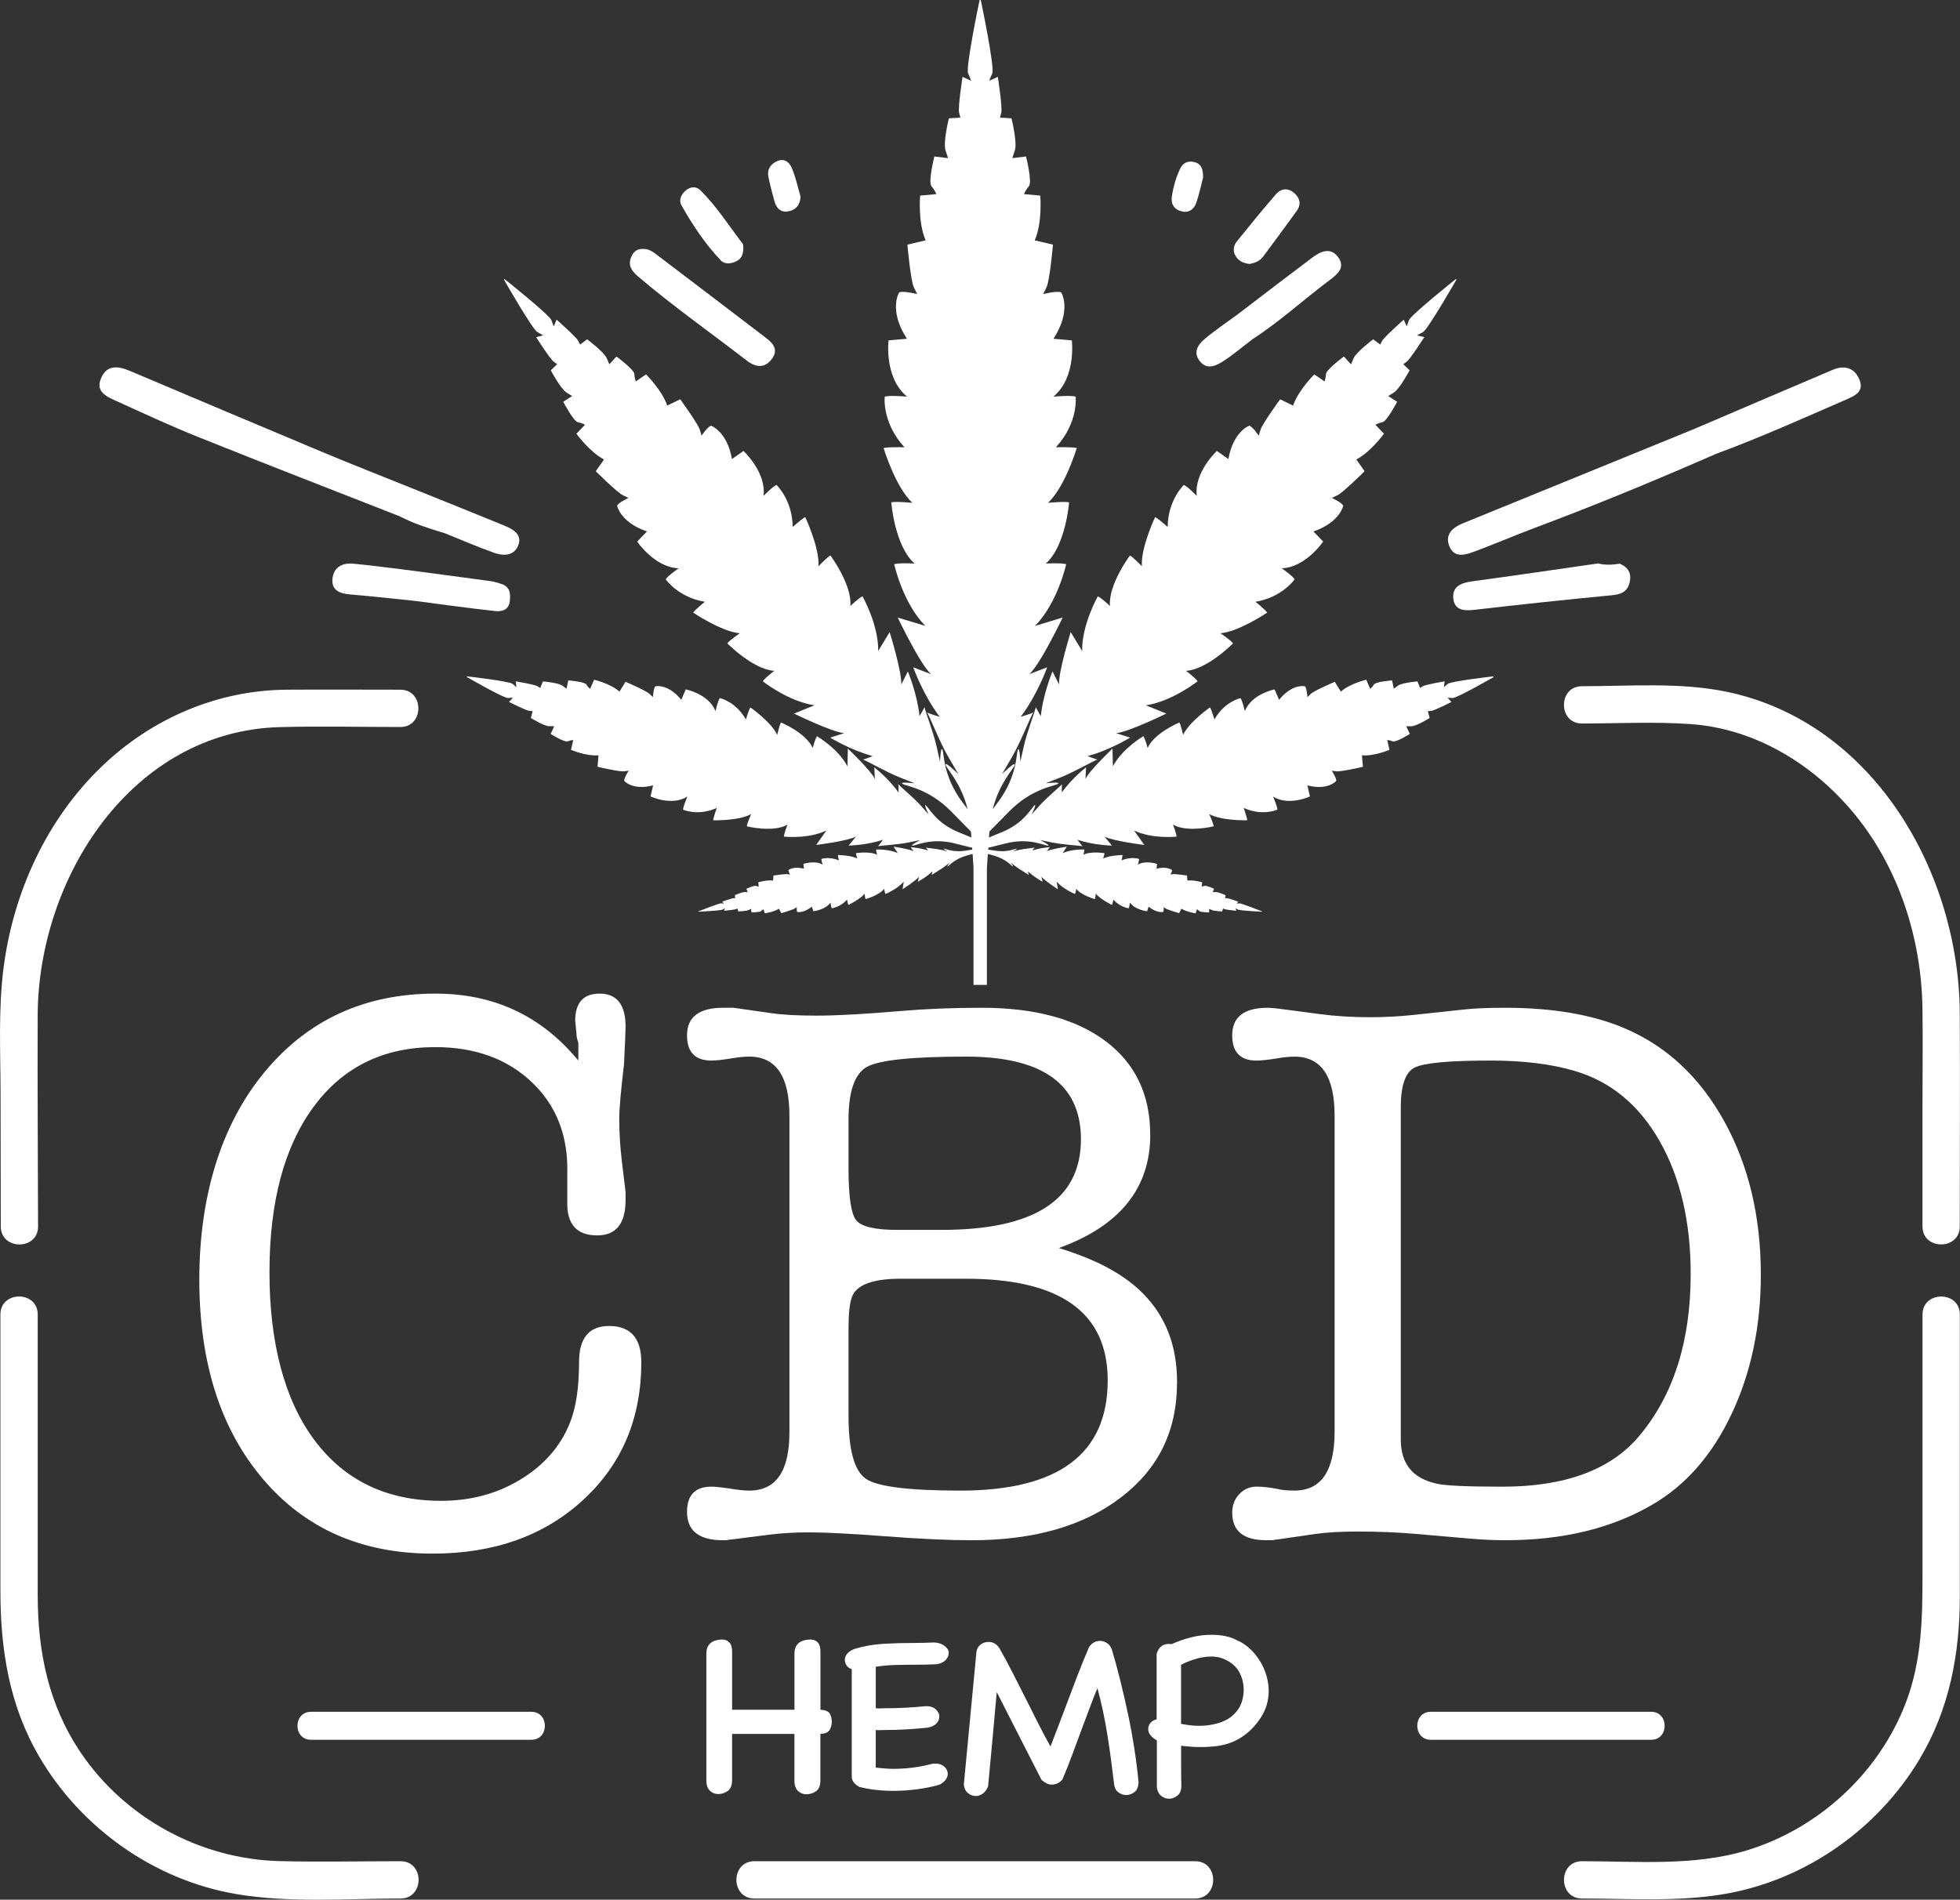
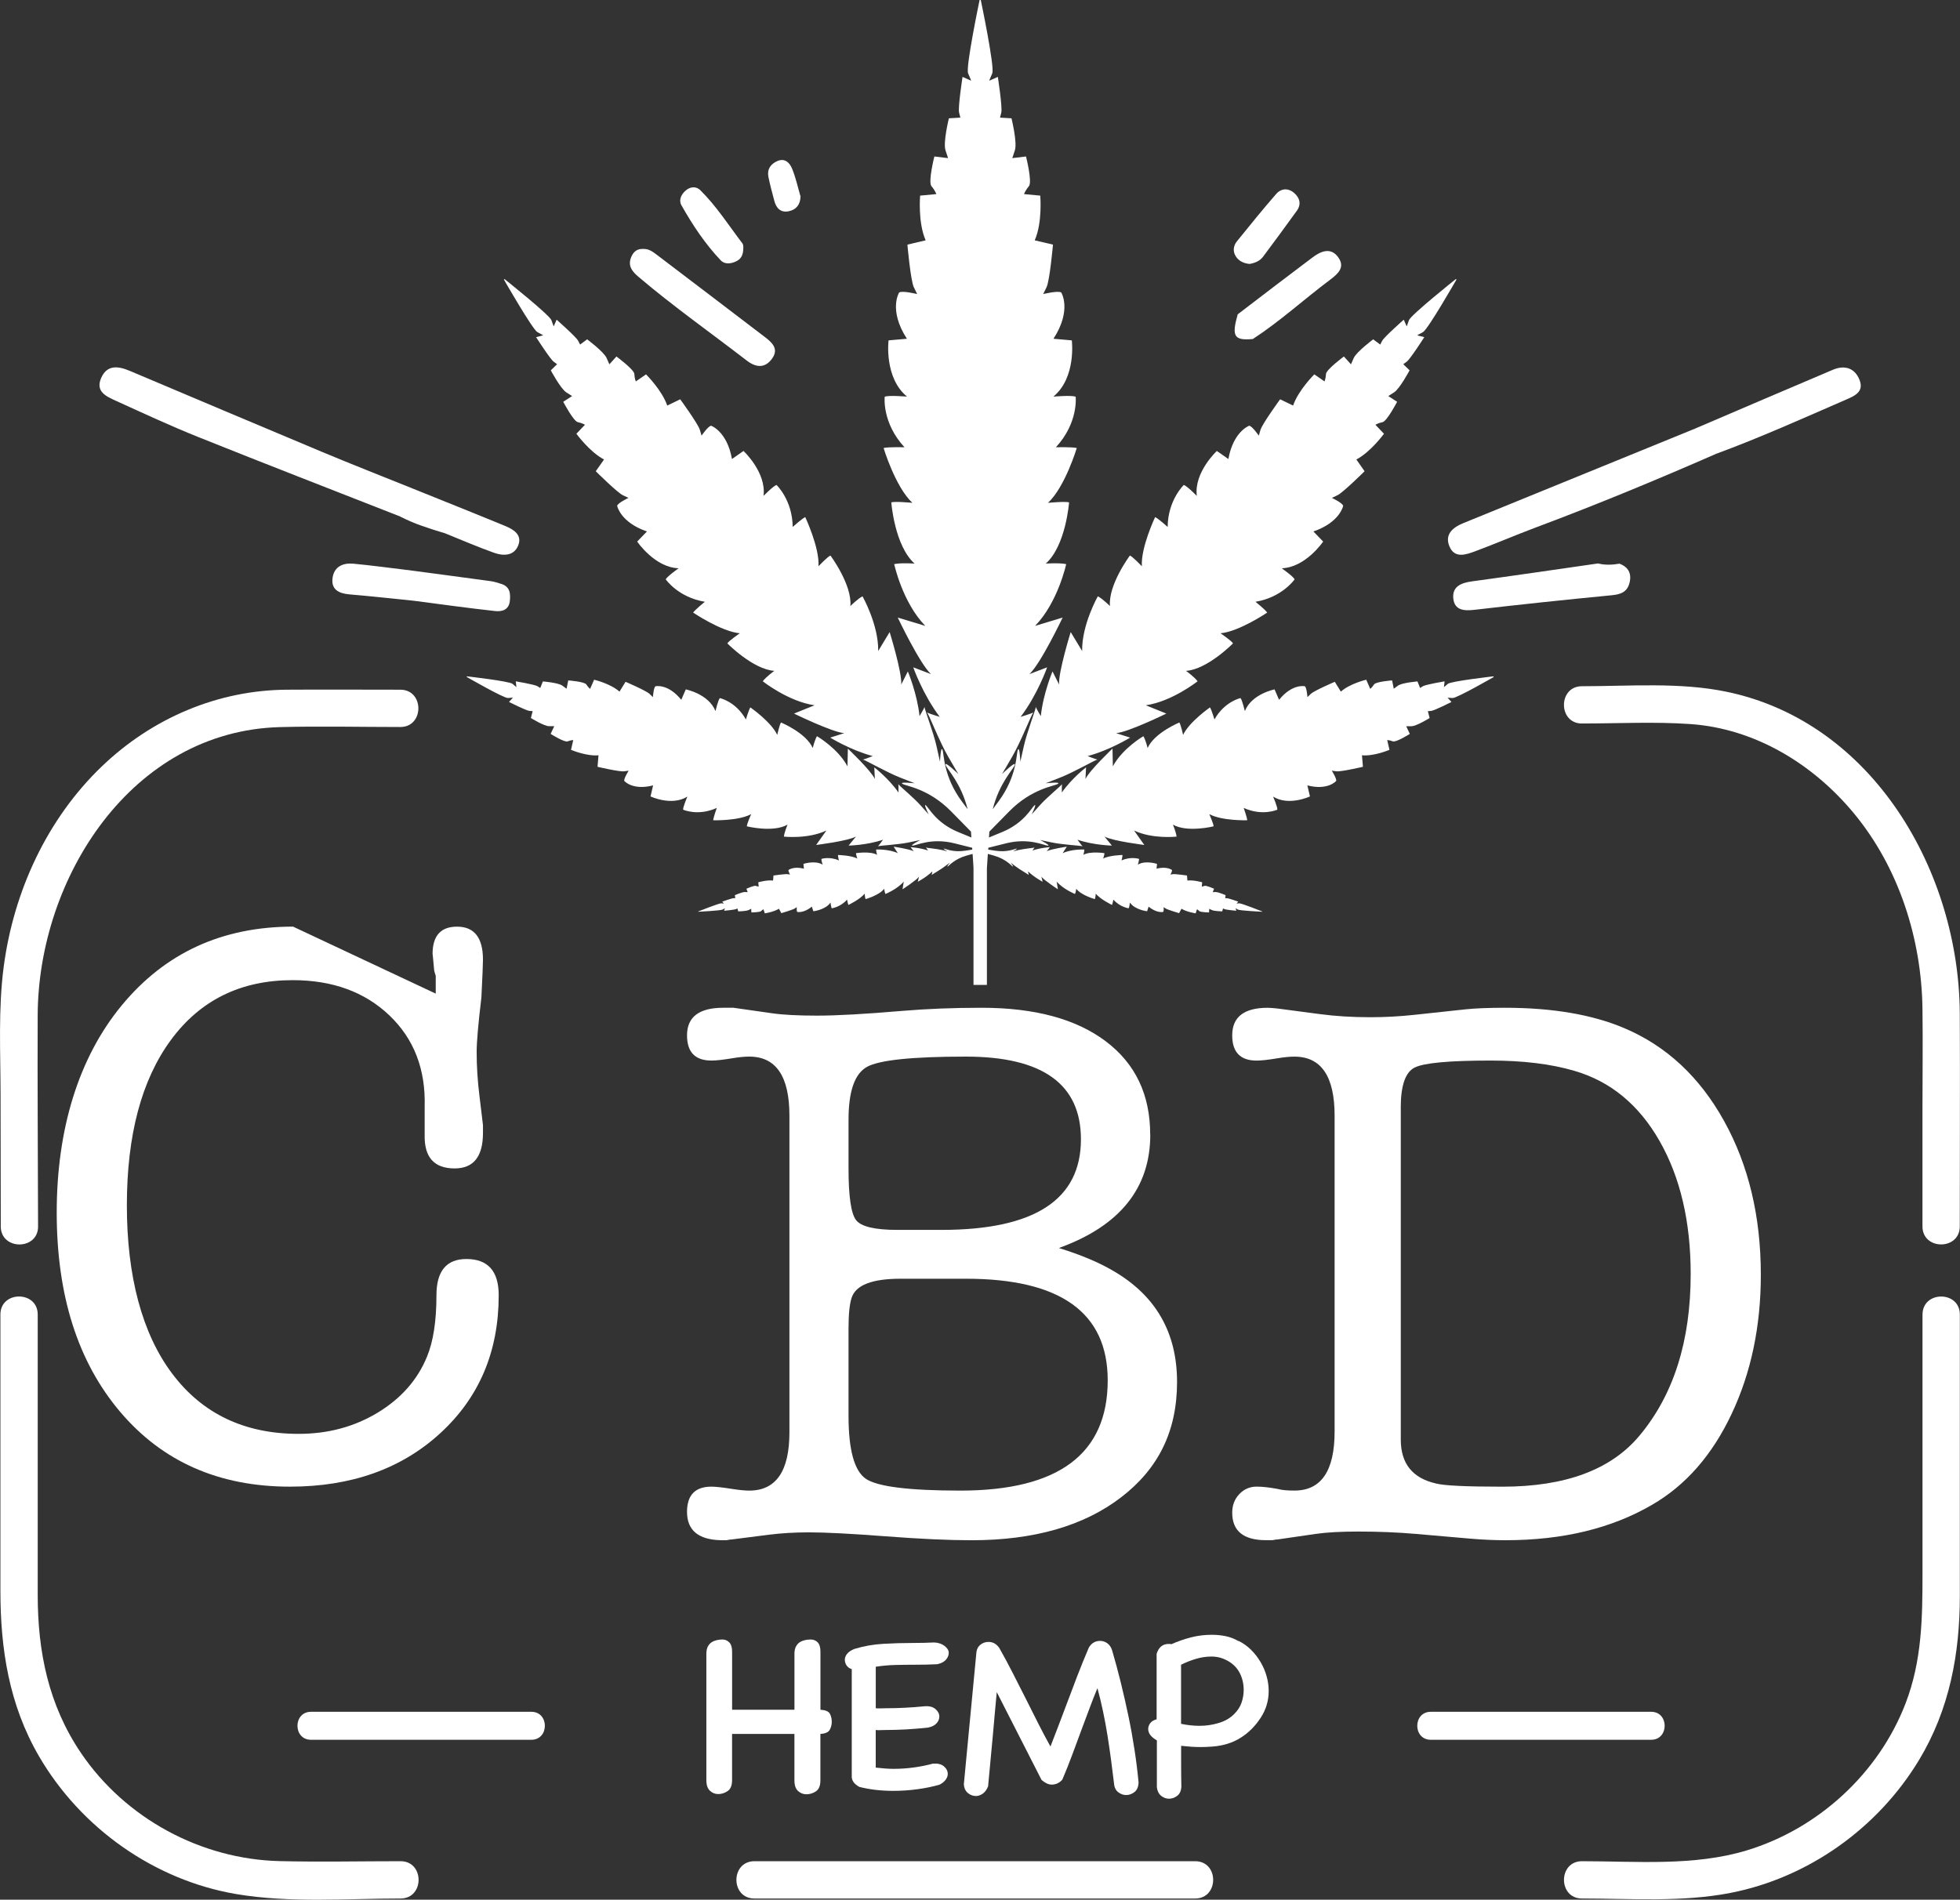
<svg xmlns="http://www.w3.org/2000/svg" id="a" viewBox="0 0 630.32 611.06">
  <rect x="0" y="0" width="630.32" height="611.06" fill="#333333" stroke="none" />
  <defs>
    <style>.b{fill:#fff;}</style>
  </defs>
  <g>
    <path class="b" d="M128.85,166.2c-21.73-8.53-43.49-16.96-65.16-25.65-8.93-3.58-17.66-7.65-26.42-11.63-3.01-1.37-6.64-2.91-4.76-7.28,1.92-4.47,5.6-3.88,9.29-2.32,20.63,8.71,41.25,17.46,61.91,26.1,9.46,3.96,19.01,7.69,28.52,11.53-.64,3.26-2.27,6.16-3.38,9.25Z" />
    <path class="b" d="M551.88,145.98c-19.15,8.39-38.47,16.39-58.06,23.72-6.52,2.44-12.91,5.21-19.43,7.63-2.92,1.08-6.55,2.4-8.23-1.5-1.67-3.88,.99-6.16,4.43-7.56,24.72-10.08,49.44-20.17,74.16-30.25,5.13,.27,7.14,2.51,7.13,7.96Z" />
    <path class="b" d="M551.88,145.98c-1.49-3.45-3.02-6.87-7.13-7.96,14.9-6.37,29.79-12.77,44.71-19.09,3.8-1.61,7.08-.53,8.57,3.33,1.48,3.82-1.68,5.12-4.47,6.33-13.81,6-27.54,12.19-41.68,17.39Z" />
    <path class="b" d="M520.84,181.32c2.98,1.15,3.97,3.35,3.15,6.33-.78,2.84-2.87,3.55-5.68,3.82-14.71,1.42-29.41,2.97-44.1,4.68-3.4,.4-6.43,.17-6.84-3.62-.42-3.95,2.64-5.08,6.15-5.55,13.48-1.82,26.93-3.81,40.4-5.74,2.3,.58,4.61,.46,6.92,.07Z" />
    <path class="b" d="M206.82,80.08c1.82-.11,3.16,.93,4.48,1.93,11.53,8.76,23.06,17.52,34.56,26.31,2.32,1.77,4.73,3.8,2.45,7.01-2.32,3.25-5.25,2.9-8.2,.62-11.59-8.94-23.57-17.38-34.74-26.87-2.01-1.7-3.59-3.52-2.37-6.42,.72-1.71,1.9-2.69,3.82-2.58Z" />
    <path class="b" d="M130.92,183.33c8.97,1.2,17.95,2.38,26.92,3.61,1.13,.15,2.23,.53,3.32,.87,2.86,.87,3.07,3.1,2.79,5.56-.33,2.93-2.65,3.41-4.75,3.18-8.86-.97-17.68-2.21-26.52-3.36-4.38-1.53-9.19-1.44-13.43-3.5-1.57-.76-4.48,.05-4.19-3.03,.24-2.47,4.08-4.89,6.62-3.77,3.17,1.4,6.15,.57,9.23,.43Z" />
    <path class="b" d="M398.02,101.12c8.02-6.12,16.01-12.27,24.08-18.32,2.68-2.01,5.89-3.39,8.29,0,2.25,3.18-.06,5.25-2.71,7.24-8.33,6.24-16.03,13.31-24.78,19.01-6.03,.54-6.87-.82-4.87-7.92Z" />
    <path class="b" d="M128.85,166.2c-.58-1.89,1.61-7.87,3.38-9.25,10.11,4.08,20.24,8.11,30.31,12.27,2.68,1.11,5.48,2.87,4.1,6.26-1.38,3.4-4.8,3.38-7.73,2.34-5.43-1.93-10.72-4.24-16.07-6.39-2.01-1.94-4.79-2.64-6.68-5.13-1.49-1.97-4.82,1.21-7.34-.12l.03,.02Z" />
    <path class="b" d="M401.86,84.9c-1.89-.18-3.56-.94-4.53-2.6-.9-1.55-.68-3.28,.44-4.66,4.16-5.13,8.3-10.28,12.64-15.25,1.59-1.82,3.87-1.99,5.79-.31,1.82,1.59,2.36,3.62,.83,5.74-3.58,4.96-7.19,9.89-10.86,14.78-1.03,1.38-2.6,1.99-4.31,2.3Z" />
    <path class="b" d="M239.05,79.65c-.03,1.88-.38,3.41-2.13,4.32-1.79,.93-3.85,1.13-5.12-.21-5.04-5.31-9.09-11.41-12.67-17.76-.9-1.6-.11-3.54,1.55-4.85,1.59-1.26,3.34-1.15,4.55,.04,5.21,5.16,9.15,11.36,13.57,17.16,.27,.35,.2,.96,.26,1.31Z" />
-     <path class="b" d="M398.02,101.12c.26,.55,.88,1.29,.71,1.63-2.26,4.56,.55,5.67,4.16,6.29-3.29,2.5-6.45,5.21-9.93,7.41-2.2,1.39-4.99,2.47-7.15-.32-2.14-2.78-.6-5.23,1.47-6.98,3.4-2.89,7.14-5.37,10.74-8.03Z" />
    <path class="b" d="M130.92,183.33c-3.24,.7-6.13,2.26-9.82,.19-2.46-1.39-3.87,2.1-5.8,3.94,6.95,1.33,12.78,5.09,19.91,4.56-.84,1.38-1.79,.93-2.53,1.17-6.76-.68-13.52-1.43-20.29-2-3.47-.3-6.01-1.57-5.42-5.43,.55-3.57,3.41-4.75,6.69-4.44,5.77,.54,11.51,1.33,17.26,2.02Z" />
    <path class="b" d="M257.44,63.16c-.05,2.68-1.38,4.27-3.74,4.78-2.58,.56-4.05-.92-4.68-3.32-.67-2.55-1.38-5.1-1.9-7.69-.5-2.46,.69-4.19,2.91-5.14,2.43-1.03,3.94,.62,4.68,2.42,1.19,2.87,1.84,5.95,2.72,8.95Z" />
-     <path class="b" d="M386.91,57.05c-.65,2.47-1.23,5.38-2.2,8.17-.7,2.01-2.27,3.35-4.62,2.78-2.43-.58-3.59-2.26-3.23-4.77,.45-3.1,1.3-6.09,2.65-8.93,.92-1.95,2.47-2.63,4.46-2.19,2.4,.52,2.95,2.36,2.94,4.94Z" />
    <path class="b" d="M128.82,166.19c1.89-.61,3.77-1.23,5.66-1.81,1.13-.35,3.19-.44,3.16,.31-.17,3.89,4.13,4.06,5.2,6.77-4.78-1.46-9.57-2.92-14.02-5.26Z" />
  </g>
  <g>
-     <path class="b" d="M140.13,319.61c18.75,0,34.03,7.18,45.86,21.54v-5.71c-.34-1.04-.51-1.64-.51-1.82-.34-3.8-.51-5.53-.51-5.19,0-5.88,2.62-8.82,7.86-8.82,5.57,0,8.35,3.55,8.35,10.64,0,1.35-.17,5.41-.51,12.16-1.01,8.45-1.52,14.28-1.52,17.48,0,4.56,.29,9.21,.87,13.93l1.16,9.63v2.53c0,7.6-3.04,11.4-9.12,11.4-6.59,0-9.8-3.6-9.63-10.8v-9.05c.34-12.06-3.45-21.86-11.37-29.4s-18.28-11.31-31.08-11.31c-16.68,0-29.73,6.42-39.17,19.26-9.43,12.84-14.15,30.57-14.15,53.21s4.85,41.17,14.57,54.09c9.71,12.92,23.27,19.38,40.66,19.38,9.46,0,17.94-2.28,25.46-6.84,7.51-4.56,12.79-10.55,15.83-17.99,2.03-4.9,3.04-11.48,3.04-19.76,0-7.77,3.21-11.65,9.63-11.65,6.92,0,10.39,3.89,10.39,11.65,0,18.08-6.25,32.85-18.75,44.34-12.5,11.49-28.63,17.23-48.39,17.23-22.8,0-41-8.02-54.6-24.07-13.6-16.04-20.4-37.41-20.4-64.1s6.97-49.74,20.9-66.63c13.93-16.89,32.3-25.34,55.11-25.34Z" />
+     <path class="b" d="M140.13,319.61v-5.71c-.34-1.04-.51-1.64-.51-1.82-.34-3.8-.51-5.53-.51-5.19,0-5.88,2.62-8.82,7.86-8.82,5.57,0,8.35,3.55,8.35,10.64,0,1.35-.17,5.41-.51,12.16-1.01,8.45-1.52,14.28-1.52,17.48,0,4.56,.29,9.21,.87,13.93l1.16,9.63v2.53c0,7.6-3.04,11.4-9.12,11.4-6.59,0-9.8-3.6-9.63-10.8v-9.05c.34-12.06-3.45-21.86-11.37-29.4s-18.28-11.31-31.08-11.31c-16.68,0-29.73,6.42-39.17,19.26-9.43,12.84-14.15,30.57-14.15,53.21s4.85,41.17,14.57,54.09c9.71,12.92,23.27,19.38,40.66,19.38,9.46,0,17.94-2.28,25.46-6.84,7.51-4.56,12.79-10.55,15.83-17.99,2.03-4.9,3.04-11.48,3.04-19.76,0-7.77,3.21-11.65,9.63-11.65,6.92,0,10.39,3.89,10.39,11.65,0,18.08-6.25,32.85-18.75,44.34-12.5,11.49-28.63,17.23-48.39,17.23-22.8,0-41-8.02-54.6-24.07-13.6-16.04-20.4-37.41-20.4-64.1s6.97-49.74,20.9-66.63c13.93-16.89,32.3-25.34,55.11-25.34Z" />
    <path class="b" d="M369.92,364.96c0,17.23-9.8,29.39-29.39,36.48,7.09,2.2,12.92,4.65,17.48,7.35,13.68,7.94,20.52,19.85,20.52,35.72s-6,27.91-17.99,37.12c-12,9.21-28.04,13.81-48.14,13.81-7.26,0-16.47-.42-27.62-1.27s-19.34-1.27-24.58-1.27c-4.56,0-8.87,.25-12.92,.76l-11.91,1.52c-.34,0-.93,.08-1.77,.25h-1.77c-7.26-.17-10.89-3.21-10.89-9.12,0-5.4,2.62-8.11,7.85-8.11,1.35,0,3.63,.25,6.84,.76,2.19,.34,3.97,.51,5.32,.51,8.61,0,12.92-6.25,12.92-18.75v-101.85c0-12.67-4.31-19-12.92-19-1.52,0-3.29,.17-5.32,.51-3.04,.51-5.32,.76-6.84,.76-5.24,0-7.85-2.7-7.85-8.11,0-5.91,3.88-8.87,11.65-8.87h3.29l12.41,1.77c3.55,.51,8.36,.76,14.44,.76,6.42,0,15.54-.51,27.36-1.52,7.94-.67,16.47-1.01,25.59-1.01,17.06,0,30.36,3.59,39.9,10.77,9.54,7.18,14.31,17.19,14.31,30.02Zm-97.04,10.89c0,8.95,.8,14.48,2.41,16.59,1.6,2.11,6.04,3.17,13.3,3.17h14.19c29.9,0,44.84-9.71,44.84-29.14,0-17.74-12.33-26.6-36.99-26.6-17.23,0-27.83,1.1-31.8,3.29-3.97,2.2-5.95,7.85-5.95,16.98v15.71Zm0,51.43v28.12c0,10.98,1.86,17.74,5.57,20.27,3.71,2.53,13.85,3.8,30.4,3.8,31.58,0,47.38-11.82,47.38-35.47,0-21.79-15.2-32.68-45.6-32.68h-21.03c-9.12,0-14.36,2.03-15.71,6.08-.68,2.03-1.01,5.32-1.01,9.88Z" />
    <path class="b" d="M429.2,358.88c0-12.67-4.31-19-12.92-19-1.52,0-3.29,.17-5.32,.51-3.04,.51-5.32,.76-6.84,.76-5.24,0-7.85-2.7-7.85-8.11,0-5.91,3.8-8.87,11.4-8.87,.84,0,1.94,.09,3.29,.25l13.43,1.77c5.07,.68,10.47,1.01,16.21,1.01,4.73,0,9.46-.25,14.19-.76l16.47-1.77c3.21-.34,7.43-.51,12.67-.51,15.37,0,28.21,2.2,38.51,6.59,13.51,5.74,24.2,15.71,32.05,29.9,7.85,14.19,11.78,30.66,11.78,49.4,0,16.56-3.13,31.46-9.38,44.72-6.25,13.26-14.78,23.02-25.59,29.26-13.01,7.6-28.72,11.4-47.12,11.4-3.72,0-7.52-.17-11.4-.51l-17.48-1.52c-5.91-.51-12.08-.76-18.5-.76-5.57,0-10.13,.25-13.68,.76l-12.16,1.77c-.34,0-.93,.08-1.77,.25h-2.03c-7.26,0-10.89-2.95-10.89-8.87,0-2.36,.76-4.35,2.28-5.95,1.52-1.6,3.38-2.41,5.57-2.41,1.86,0,4.14,.25,6.84,.76,1.18,.34,2.95,.51,5.32,.51,8.61,0,12.92-6.33,12.92-19v-101.6Zm21.28-2.59v106.77c0,7.74,3.8,12.45,11.4,14.14,2.53,.67,9.63,1.01,21.28,1.01,20.27,0,34.96-5.47,44.08-16.41,10.98-13.12,16.47-30.46,16.47-52,0-16.83-3.34-31.09-10.01-42.79-6.67-11.69-15.83-19.23-27.49-22.59-7.43-2.18-16.38-3.28-26.86-3.28-13.34,0-21.5,.76-24.45,2.27-2.96,1.52-4.43,5.81-4.43,12.87Z" />
  </g>
  <g>
    <g>
      <path class="b" d="M263.83,549.95c1.64,.11,2.67,.54,3.06,1.31,.4,.77,.6,1.63,.6,2.58,0,.9-.21,1.75-.64,2.55-.42,.8-1.43,1.25-3.02,1.35v14.96c0,1.7-.48,2.86-1.43,3.5-.95,.64-1.99,.95-3.1,.95-1.01,0-1.9-.36-2.67-1.07-.77-.72-1.15-1.84-1.15-3.38v-14.96h-20.05v14.88c0,1.7-.48,2.86-1.43,3.5-.95,.64-1.96,.96-3.02,.96s-1.9-.36-2.67-1.07c-.77-.72-1.15-1.84-1.15-3.38v-40.65c0-.96,.16-1.74,.48-2.35,.32-.61,.73-1.07,1.23-1.39,.5-.32,1.06-.54,1.67-.68,.61-.13,1.21-.2,1.79-.2,.85,0,1.58,.31,2.19,.92,.61,.61,.92,1.6,.92,2.98v18.7h20.05v-17.98c0-.96,.16-1.74,.48-2.35,.32-.61,.73-1.07,1.23-1.39,.5-.32,1.06-.54,1.67-.68,.61-.13,1.21-.2,1.79-.2,.96,0,1.72,.31,2.31,.92,.58,.61,.88,1.6,.88,2.98v18.7Z" />
      <path class="b" d="M300.1,567.29c1.48-.11,2.64,.19,3.46,.88,.82,.69,1.23,1.51,1.23,2.47,0,.58-.21,1.18-.64,1.79-.43,.61-1.09,1.15-1.99,1.63-2.23,.64-4.61,1.13-7.16,1.47-2.55,.35-5.12,.52-7.72,.52-3.92,0-7.57-.42-10.92-1.27-1.73-.95-2.55-2.15-2.44-3.58v-34.29c-.77-.26-1.33-.68-1.69-1.23-.36-.56-.54-1.15-.54-1.79,0-.69,.25-1.34,.76-1.95,.5-.61,1.29-1.13,2.35-1.55,2.97-.9,6.03-1.44,9.19-1.63,3.15-.18,6.35-.28,9.59-.28,1.17,0,2.32-.01,3.46-.04,1.14-.03,2.27-.07,3.38-.12,1.33,.05,2.44,.43,3.34,1.11,.9,.69,1.35,1.43,1.35,2.23s-.31,1.54-.92,2.23c-.61,.69-1.55,1.17-2.82,1.43-1.06,.05-2.19,.09-3.38,.12-1.19,.03-2.4,.04-3.62,.04-2.18,0-4.31,.03-6.4,.08-2.1,.05-4.2,.24-6.33,.56v13.36c.53,.05,1.03,.07,1.51,.04,.48-.03,1.01-.04,1.59-.04,2.07,0,4.15-.05,6.25-.16,2.09-.11,4.23-.26,6.4-.48,1.48-.11,2.64,.2,3.46,.91,.82,.71,1.23,1.51,1.23,2.4,0,.79-.29,1.51-.88,2.16-.58,.66-1.49,1.12-2.71,1.38-2.33,.26-4.67,.46-7,.59-2.33,.13-4.69,.2-7.08,.2-.58,0-1.05,.01-1.39,.04-.35,.03-.81,.01-1.39-.04v12.09c1.01,.11,1.98,.2,2.9,.28,.93,.08,1.9,.12,2.9,.12,2.17,0,4.32-.15,6.44-.44,2.12-.29,4.16-.7,6.13-1.23h.08Z" />
      <path class="b" d="M366.14,573.42c-.05,1.38-.49,2.39-1.31,3.02-.82,.64-1.71,.96-2.67,.96-.9,0-1.75-.31-2.55-.92s-1.25-1.55-1.35-2.82c-.27-2.28-.57-4.72-.92-7.32-.35-2.6-.73-5.24-1.15-7.92-.42-2.68-.92-5.33-1.47-7.96-.56-2.62-1.15-5.1-1.79-7.44-.85,2.02-1.66,4.07-2.43,6.17-.77,2.1-1.58,4.26-2.43,6.48-1.06,2.86-2.12,5.73-3.18,8.59-1.06,2.86-2.15,5.6-3.26,8.19-.95,1.06-2.1,1.59-3.42,1.59-1.01,0-2.1-.5-3.26-1.51l-14.4-28.24c-.21,2.28-.42,4.6-.64,6.96-.21,2.36-.43,4.76-.64,7.2l-1.51,16.15c-.42,1.06-.99,1.84-1.71,2.35-.72,.5-1.45,.76-2.19,.76-.95,0-1.82-.32-2.59-.96s-1.21-1.56-1.31-2.78l4.06-42.64c.16-1.01,.61-1.79,1.35-2.35,.74-.56,1.59-.84,2.55-.84,1.38,0,2.52,.64,3.42,1.91,1.48,2.6,2.94,5.32,4.38,8.15,1.43,2.84,2.89,5.72,4.38,8.63,1.38,2.76,2.67,5.32,3.86,7.68,1.19,2.36,2.48,4.79,3.86,7.28,.8-2.01,1.59-4.08,2.39-6.21,.8-2.12,1.62-4.3,2.47-6.52,1.22-3.29,2.45-6.55,3.7-9.79,1.25-3.23,2.51-6.34,3.78-9.31,.85-1.43,2.07-2.15,3.66-2.15,.79,0,1.55,.25,2.27,.75,.72,.5,1.23,1.26,1.55,2.27,.96,3.24,1.87,6.63,2.75,10.18,.88,3.55,1.7,7.16,2.47,10.82,.77,3.66,1.43,7.32,1.99,10.98,.56,3.66,.99,7.19,1.31,10.58Z" />
      <path class="b" d="M371.94,532.05c.64-2.17,1.94-3.26,3.9-3.26,.42,0,.72,.03,.88,.08,2.02-.9,4.11-1.63,6.29-2.19,2.17-.56,4.4-.83,6.68-.83,1.54,0,3.02,.15,4.46,.44,1.43,.29,2.84,.83,4.22,1.63v-.08c1.48,.74,2.81,1.7,3.98,2.86,1.17,1.17,2.17,2.47,3.02,3.9,.85,1.43,1.5,2.94,1.95,4.54,.45,1.59,.68,3.18,.68,4.77,0,3.13-.85,5.99-2.55,8.59-1.75,2.71-3.91,4.87-6.48,6.48-2.57,1.62-5.58,2.56-9.03,2.82-.64,.05-1.29,.09-1.95,.12-.66,.03-1.29,.04-1.87,.04-1.11,0-2.2-.04-3.26-.12-1.06-.08-2.07-.17-3.02-.28v6.6c0,2.39,.03,4.53,.08,6.44-.05,1.38-.49,2.39-1.31,3.02-.82,.64-1.71,.96-2.67,.96-.9,0-1.74-.31-2.51-.92-.77-.61-1.23-1.53-1.39-2.75v-15.12l-.16-.08c-1.75-1.01-2.63-2.2-2.63-3.58,0-.64,.21-1.25,.64-1.83,.42-.58,1.11-1.01,2.07-1.27v-21Zm22.67,2.07c-1.54-.85-3.21-1.27-5.01-1.27-1.7,0-3.38,.25-5.05,.76-1.67,.5-3.25,1.13-4.73,1.87v19.01c2.01,.42,4,.64,5.97,.64,2.07,0,4.12-.3,6.17-.92,2.04-.61,3.73-1.6,5.05-2.98,1.06-1.06,1.82-2.25,2.27-3.58,.45-1.33,.68-2.68,.68-4.06,0-2.01-.44-3.86-1.31-5.53-.88-1.67-2.22-2.98-4.02-3.94Z" />
    </g>
    <path class="b" d="M460.13,559.62h70.87c5.79,0,5.8-9,0-9h-70.87c-5.79,0-5.8,9,0,9h0Z" />
    <path class="b" d="M100.01,559.62h70.87c5.79,0,5.8-9,0-9H100.01c-5.79,0-5.8,9,0,9h0Z" />
  </g>
  <g>
    <path class="b" d="M12.24,394.49c-.04-22.66-.22-45.33-.12-67.99,.19-44.06,30.14-91.37,77.95-92.62,12.88-.34,25.8-.03,38.68-.03,7.72,0,7.73-12,0-12-12.17,0-24.34-.08-36.5,0-22.3,.14-43.33,9.2-59.39,24.56-17.76,16.98-28.48,40.37-31.67,64.57-1.77,13.41-1.04,27.2-1.01,40.69,.02,14.28,.05,28.55,.07,42.83,.01,7.72,12.01,7.73,12,0h0Z" />
    <path class="b" d="M128.82,598.68c-12.96,0-25.95,.28-38.9-.03-25.33-.61-49.6-13.74-63.85-34.74-10.48-15.45-13.94-32.58-13.94-50.91v-90.17c0-7.72-12-7.73-12,0v88.84c0,18.8,2.8,36.76,12.44,53.3,13.43,23.04,37.03,39.8,63.39,44.28,17.22,2.92,35.46,1.43,52.86,1.43,7.72,0,7.73-12,0-12h0Z" />
    <path class="b" d="M618.26,422.83v83.14c0,14.37-.16,28.16-5.42,41.88-8.64,22.53-28.06,40.36-51.09,47.35-16.97,5.15-35.46,3.48-52.99,3.48-7.72,0-7.73,12,0,12,15.75,0,32.14,1.23,47.68-1.79,25.14-4.88,47.52-20.9,60.72-42.78,9.79-16.24,13.11-34.15,13.11-52.85v-90.42c0-7.72-12-7.73-12,0h0Z" />
    <path class="b" d="M242.62,610.68h141.73c7.72,0,7.73-12,0-12H242.62c-7.72,0-7.73,12,0,12h0Z" />
    <path class="b" d="M508.76,232.72c11.55,0,23.26-.62,34.79,.18,20.8,1.43,39.46,12.82,52.58,28.63,14.5,17.47,21.82,40.4,22.12,62.93,.15,10.76,0,21.52,0,32.28v37.75c0,7.72,12,7.73,12,0,0-22.84,.12-45.68,0-68.51-.24-45.52-27.84-93.67-75-103.47-15.08-3.13-31.19-1.78-46.5-1.78-7.72,0-7.73,12,0,12h0Z" />
  </g>
  <g>
    <path class="b" d="M297.96,229.07c-.08,.02,0,.09,.18,.17-.08-.12-.14-.18-.18-.17h0Z" />
    <path class="b" d="M332.43,229.07s-.1,.05-.18,.17c.18-.09,.26-.15,.18-.17h0Z" />
    <path class="b" d="M353.09,244.33s-.09-.02-.2,.02c.15,.03,.23,.03,.2-.02h0Z" />
    <path class="b" d="M333.07,227.29c-.06-.02-.04,.06,.01,.2,.02-.12,.02-.19-.01-.2h0Z" />
    <path class="b" d="M348.22,272.27s-.05-.05-.14-.07c.09,.09,.14,.12,.14,.07h0Z" />
    <path class="b" d="M480.35,217.75l-.07-.2s-13.71,1.56-14.69,2.43c-.98,.87-1.22,1.04-1.22,1.04l.2-1.86s-6.11,1.03-7,1.58l-.88,.56-.84-2.11s-4.96,.39-6.29,1.37l-1.33,.98-.54-2.68s-5.25,.38-5.83,1.32c-.58,.93-1.2,1.41-1.2,1.41l-1.29-2.95s-5.25,1.23-8.16,3.83l-1.95-3.16s-6.65,2.85-7.72,3.89l-1.07,1.04s-.24-3.1-.83-3.49c0,0-3.99-.96-8.3,4.35l-1.45-3.35s-7.36,1.44-9.55,6.98c0,0-.87-3.65-1.41-4.18,0,0-5.11,1.07-8.37,6.87,0,0-.88-2.96-1.43-3.88,0,0-6.68,4.64-8.65,8.84,0,0-.79-3.5-1.22-3.98,0,0-8.04,3.33-10.19,8.2,0,0-.65-2.6-1.36-3.8,0,0-6.75,3.92-9.82,9.7l-.12-5.7s-7.43,7.02-8.69,9.78l.19-3.75s-4.58,3.49-7.78,8.08c0,0-.04-2.08,.04-2.65-.55,.73-4.83,4.19-7.19,6.84l-2.57,2.87s1.78-3.58,.92-2.94c-.86,.64-3.25,5.64-10.31,8.57-1.87,.78-3.28,1.36-4.34,1.79,.04-.59,.09-1.23,.14-1.9,1.03-1.07,2.93-3.01,6.41-6.53,7.24-7.34,14.39-8.05,15.61-8.82,1.22-.77-3.94-.18-3.94-.18l4.75-1.87c4.34-1.71,10.68-5.38,11.88-5.77-.72-.16-3.11-1.12-3.11-1.12,7.09-1.88,13.66-5.94,13.66-5.94l-4.5-1.43c3.91-.32,16.15-6.3,16.15-6.3l-6.61-2.67c8.42-1.19,16.66-7.72,16.66-7.72-1.03-1.4-3.72-3.35-3.72-3.35,6.87-.46,15.1-8.83,15.1-8.83-.33-.75-4.01-3.26-4.01-3.26,5.99-.54,15.02-6.66,15.02-6.66-.79-1.08-3.77-3.47-3.77-3.47,8.57-1.42,12.57-7.2,12.57-7.2-.32-.9-4.14-3.58-4.14-3.58,7.68-.23,13.33-8.59,13.33-8.59l-3.14-3.25c8.54-2.93,9.58-8.23,9.58-8.23-.13-.9-3.64-2.57-3.64-2.57l1.8-.85c1.8-.85,8.72-7.72,8.72-7.72l-2.65-3.78c4.62-2.41,8.89-8.28,8.89-8.28l-2.76-2.89s.89-.55,2.3-.84c1.41-.29,4.69-6.55,4.69-6.55l-2.85-1.84,1.86-1.19c1.86-1.19,4.99-7.09,4.99-7.09l-2.02-1.97,1.13-.84c1.13-.83,5.62-7.86,5.62-7.86l-2.29-.59s.32-.21,1.87-1.03c1.55-.81,10.77-16.9,10.77-16.9l-.2-.17s-14.52,11.58-15.08,13.23c-.57,1.65-.73,2-.73,2l-.94-2.16s-6.26,5.52-6.92,6.76l-.65,1.24-2.26-1.68s-5.36,4-6.26,6.02l-.89,2.02-2.27-2.52s-5.69,4.2-5.76,5.63c-.07,1.43-.47,2.39-.47,2.39l-3.29-2.27s-5.16,5.12-6.82,10.04l-4.17-2.02s-5.74,7.89-6.3,9.79l-.56,1.9s-2.2-3.19-3.11-3.18c0,0-5.09,1.84-6.67,10.7l-3.71-2.59s-7.41,6.87-6.44,14.46c0,0-3.25-3.33-4.2-3.51,0,0-5.1,4.84-5.18,13.49,0,0-2.84-2.57-4.03-3.17,0,0-4.66,9.84-4.26,15.82,0,0-3.07-3.23-3.86-3.44,0,0-7.01,9.4-6.4,16.24,0,0-2.35-2.34-3.9-3.14,0,0-5.19,9.12-5.05,17.6l-3.68-6.09s-4.02,12.97-3.73,16.87l-2.12-4.21s-3,7.09-3.76,14.37c0,0-1.33-2.2-1.6-2.89-.2,1.25-2.85,8.05-3.87,12.59l-1.11,4.97s-.22-5.16-.79-3.85c-.57,1.31-.16,8.46-6.31,16.73-.66,.89-1.25,1.68-1.78,2.4,2.09-8.4,6.6-12.84,7.06-14.19,.56-1.63-4.07,2.88-4.07,2.88l3.14-5.37c2.86-4.9,6.03-13.12,6.9-14.41-.85,.41-4.06,1.38-4.06,1.38,5.46-7.18,8.52-15.93,8.52-15.93l-5.7,2.18c3.62-3.31,10.69-18.19,10.69-18.19l-8.86,2.68c7.37-7.59,10-19.87,10-19.87-2.22-.47-6.56-.17-6.56-.17,6.44-5.73,7.49-19.67,7.49-19.67-.97-.42-6.78,.13-6.78,.13,5.5-5.12,9.26-17.64,9.26-17.64-1.7-.37-6.72-.24-6.72-.24,7.31-7.91,6.36-16.24,6.36-16.24-1.09-.57-7.17-.05-7.17-.05,7.44-6.14,5.93-18.09,5.93-18.09l-5.9-.52c6.01-9.26,2.51-14.86,2.51-14.86-.9-.72-5.81,.48-5.81,.48l1.06-2.16c1.06-2.16,2.08-13.74,2.08-13.74l-5.87-1.38c2.54-5.75,1.78-14.38,1.78-14.38l-5.22-.49s.42-1.19,1.57-2.54-.93-9.56-.93-9.56l-4.41,.53,.83-2.52c.83-2.52-1.09-10.29-1.09-10.29l-3.69-.22,.41-1.63c.41-1.63-1.11-11.47-1.11-11.47l-2.77,1.23s.14-.44,.98-2.38c.85-1.93-3.71-23.65-3.71-23.65h-.35s-4.56,21.72-3.71,23.65c.85,1.93,.98,2.38,.98,2.38l-2.77-1.23s-1.52,9.84-1.11,11.47l.41,1.63-3.69,.22s-1.92,7.77-1.09,10.29l.83,2.52-4.41-.53s-2.08,8.21-.93,9.56c1.15,1.35,1.57,2.54,1.57,2.54l-5.22,.49s-.76,8.63,1.78,14.38l-5.87,1.38s1.02,11.59,2.08,13.74l1.06,2.16s-4.91-1.2-5.81-.48c0,0-3.5,5.6,2.51,14.86l-5.9,.52s-1.51,11.95,5.93,18.09c0,0-6.08-.51-7.17,.05,0,0-.95,8.33,6.36,16.24,0,0-5.02-.14-6.72,.24,0,0,3.77,12.53,9.26,17.64,0,0-5.81-.56-6.78-.13,0,0,1.05,13.94,7.49,19.67,0,0-4.34-.31-6.56,.17,0,0,2.63,12.28,10,19.87l-8.86-2.68s7.07,14.87,10.69,18.19l-5.7-2.18s3.07,8.75,8.52,15.93c0,0-3.21-.97-4.06-1.38,.87,1.28,4.03,9.51,6.9,14.41l3.14,5.37s-4.63-4.51-4.07-2.88c.46,1.35,4.97,5.79,7.06,14.19-.54-.72-1.13-1.51-1.79-2.4-6.15-8.27-5.74-15.42-6.31-16.73-.57-1.32-.79,3.85-.79,3.85l-1.11-4.97c-1.02-4.54-3.67-11.34-3.87-12.59-.27,.68-1.6,2.89-1.6,2.89-.76-7.27-3.76-14.37-3.76-14.37l-2.12,4.21c.29-3.9-3.73-16.87-3.73-16.87l-3.68,6.09c.13-8.47-5.05-17.6-5.05-17.6-1.55,.8-3.9,3.14-3.9,3.14,.61-6.83-6.4-16.24-6.4-16.24-.79,.21-3.86,3.44-3.86,3.44,.39-5.98-4.26-15.82-4.26-15.82-1.19,.61-4.03,3.17-4.03,3.17-.08-8.65-5.18-13.49-5.18-13.49-.95,.18-4.2,3.51-4.2,3.51,.97-7.59-6.44-14.46-6.44-14.46l-3.71,2.59c-1.57-8.87-6.67-10.7-6.67-10.7-.92-.01-3.11,3.18-3.11,3.18l-.56-1.9c-.56-1.9-6.3-9.79-6.3-9.79l-4.17,2.02c-1.67-4.92-6.82-10.04-6.82-10.04l-3.29,2.27s-.41-.96-.47-2.39c-.07-1.43-5.76-5.63-5.76-5.63l-2.27,2.52-.89-2.02c-.89-2.02-6.26-6.02-6.26-6.02l-2.26,1.68-.65-1.24c-.65-1.24-6.91-6.76-6.91-6.76l-.94,2.16s-.16-.35-.73-2c-.56-1.65-15.08-13.23-15.08-13.23l-.2,.17s9.22,16.09,10.77,16.9c1.55,.81,1.87,1.03,1.87,1.03l-2.29,.59s4.5,7.02,5.62,7.86l1.13,.84-2.02,1.97s3.13,5.9,4.99,7.09l1.86,1.19-2.85,1.84s3.28,6.26,4.69,6.55c1.41,.29,2.3,.84,2.3,.84l-2.76,2.89s4.27,5.87,8.89,8.28l-2.66,3.78s6.93,6.88,8.72,7.72l1.8,.85s-3.51,1.66-3.64,2.57c0,0,1.03,5.3,9.58,8.23l-3.14,3.25s5.65,8.36,13.33,8.59c0,0-3.81,2.68-4.14,3.58,0,0,4,5.78,12.57,7.2,0,0-2.99,2.4-3.77,3.47,0,0,9.03,6.12,15.02,6.66,0,0-3.68,2.52-4.01,3.26,0,0,8.23,8.36,15.1,8.83,0,0-2.69,1.95-3.72,3.35,0,0,8.24,6.52,16.66,7.72l-6.61,2.67s12.24,5.98,16.15,6.3l-4.5,1.43s6.57,4.06,13.66,5.94c0,0-2.39,.97-3.11,1.12,1.2,.39,7.54,4.06,11.88,5.77l4.75,1.87s-5.15-.59-3.94,.18c1.22,.76,8.37,1.48,15.61,8.82,3.48,3.53,5.38,5.47,6.41,6.53,.05,.67,.1,1.3,.14,1.9-1.06-.43-2.46-1.01-4.34-1.79-7.06-2.93-9.45-7.93-10.31-8.57-.86-.64,.92,2.94,.92,2.94l-2.57-2.87c-2.36-2.64-6.64-6.11-7.19-6.84,.08,.57,.04,2.65,.04,2.65-3.19-4.58-7.78-8.08-7.78-8.08l.19,3.75c-1.26-2.76-8.69-9.78-8.69-9.78l-.12,5.7c-3.07-5.78-9.82-9.7-9.82-9.7-.71,1.2-1.36,3.8-1.36,3.8-2.15-4.88-10.19-8.2-10.19-8.2-.43,.48-1.22,3.98-1.22,3.98-1.97-4.21-8.65-8.84-8.65-8.84-.55,.92-1.43,3.88-1.43,3.88-3.27-5.81-8.37-6.87-8.37-6.87-.55,.53-1.41,4.18-1.41,4.18-2.2-5.54-9.55-6.98-9.55-6.98l-1.45,3.35c-4.31-5.31-8.3-4.35-8.3-4.35-.6,.38-.83,3.49-.83,3.49l-1.07-1.04c-1.07-1.04-7.72-3.89-7.72-3.89l-1.95,3.16c-2.91-2.6-8.16-3.83-8.16-3.83l-1.29,2.95s-.62-.48-1.2-1.41c-.58-.94-5.83-1.32-5.83-1.32l-.54,2.68-1.33-.98c-1.33-.98-6.29-1.37-6.29-1.37l-.84,2.11-.88-.56c-.88-.56-6.99-1.58-6.99-1.58l.2,1.86s-.24-.17-1.22-1.04c-.98-.87-14.69-2.43-14.69-2.43l-.07,.2s11.96,6.89,13.27,6.77c1.31-.12,1.59-.11,1.59-.11l-1.26,1.38s5.53,2.8,6.57,2.88l1.04,.08-.58,2.2s4.22,2.63,5.87,2.64h1.65s-1.16,2.48-1.16,2.48c0,0,4.45,2.81,5.47,2.4,1.02-.41,1.8-.42,1.8-.42l-.72,3.14s4.95,2.12,8.84,1.76l-.31,3.7s7.05,1.66,8.53,1.45l1.48-.2s-1.66,2.64-1.4,3.3c0,0,2.64,3.13,9.26,1.43l-.83,3.55s6.78,3.21,11.84,.06c0,0-1.47,3.45-1.35,4.2,0,0,4.74,2.18,10.82-.56,0,0-1.05,2.91-1.15,3.97,0,0,8.13,.24,12.21-1.98,0,0-1.45,3.29-1.38,3.93,0,0,8.45,2.1,13.07-.55,0,0-1.02,2.48-1.17,3.86,0,0,7.77,.85,13.67-1.97l-3.29,4.65s10.15-1.24,12.81-2.71l-2.38,2.91s5.77-.09,11.06-1.88c0,0-1.19,1.68-1.6,2.1,.92-.26,6.39-.51,9.84-1.22l3.78-.79s-3.56,1.82-2.49,1.82c1.07,0,5.97-2.61,13.39-.77,2.8,.69,4.6,1.15,5.76,1.44,.02,.21,.03,.4,.04,.6-.56,.09-1.28,.2-2.19,.34-4.01,.62-6.36-.62-6.92-.65-.56-.03,1.15,.85,1.15,.85l-1.9-.43c-1.75-.4-4.61-.63-5.04-.77,.17,.17,.67,.95,.67,.95-2.62-.9-5.62-1.08-5.62-1.08l1.01,1.32c-1.27-.7-6.46-1.48-6.46-1.48l1.35,2.1c-2.85-1.37-6.97-1.18-6.97-1.18-.03,.61,.3,1.71,.3,1.71-2.2-1.26-6.77-.54-6.77-.54-.08,.28,.41,1.74,.41,1.74-1.95-1.06-6.21-1.15-6.21-1.15-.03,.47,.29,1.75,.29,1.75-2.95-1.33-5.6-.5-5.6-.5-.12,.32,.37,1.86,.37,1.86-2.39-1.49-6.17-.25-6.17-.25l.15,1.56c-3.32-.9-4.94,.4-4.94,.4-.18,.28,.47,1.47,.47,1.47l-.76-.12c-.76-.12-4.56,.43-4.56,.43l-.13,1.62c-2-.25-4.75,.56-4.75,.56l.12,1.38s-.41-.02-.9-.23c-.5-.2-3.04,.92-3.04,.92l.41,1.1-.86-.04c-.86-.04-3.27,1.01-3.27,1.01l.13,.97h-.55c-.55,.02-3.65,1.11-3.65,1.11l.55,.63s-.15,0-.82-.09c-.67-.08-7.45,2.63-7.45,2.63l.02,.09s7.27-.36,7.85-.71c.58-.36,.72-.42,.72-.42l-.25,.81s3.27-.3,3.77-.52l.5-.22,.27,.94s2.62-.05,3.39-.45l.77-.39,.07,1.18s2.77-.04,3.14-.44c.37-.39,.73-.58,.73-.58l.44,1.31s2.83-.41,4.55-1.48l.77,1.42s3.69-1.08,4.33-1.51l.64-.43s-.12,1.35,.16,1.54c0,0,2,.51,4.67-1.7l.49,1.49s3.95-.45,5.53-2.81c0,0,.16,1.61,.41,1.85,0,0,2.75-.34,4.91-2.79,0,0,.23,1.31,.44,1.72,0,0,3.85-1.86,5.21-3.64,0,0,.13,1.54,.32,1.76,0,0,4.45-1.26,5.96-3.33,0,0,.14,1.14,.41,1.68,0,0,3.83-1.55,5.89-3.99l-.39,2.48s4.43-2.88,5.3-4.05l-.39,1.63s2.67-1.41,4.69-3.33c0,0-.14,.92-.23,1.15,.34-.3,2.85-1.71,4.29-2.81l1.57-1.19s-1.21,1.51-.71,1.26c.5-.26,2.14-2.38,6.05-3.49,.8-.23,1.44-.41,1.96-.55,.3,4.18,.29,4.53,.29,4.53v37.6h4.31v-37.6h.01s0-.35,.29-4.53c.52,.15,1.16,.33,1.96,.55,3.91,1.11,5.55,3.23,6.05,3.49,.5,.26-.71-1.26-.71-1.26l1.57,1.19c1.44,1.1,3.95,2.51,4.29,2.81-.09-.23-.23-1.15-.23-1.15,2.03,1.92,4.69,3.33,4.69,3.33l-.39-1.63c.88,1.17,5.3,4.05,5.3,4.05l-.39-2.48c2.06,2.44,5.89,3.99,5.89,3.99,.27-.54,.41-1.68,.41-1.68,1.5,2.07,5.96,3.33,5.96,3.33,.19-.22,.32-1.76,.32-1.76,1.36,1.78,5.21,3.64,5.21,3.64,.21-.41,.44-1.72,.44-1.72,2.16,2.45,4.91,2.79,4.91,2.79,.24-.24,.41-1.85,.41-1.85,1.58,2.36,5.53,2.81,5.53,2.81l.49-1.49c2.67,2.21,4.67,1.7,4.67,1.7,.28-.18,.16-1.54,.16-1.54l.64,.43c.64,.43,4.33,1.51,4.33,1.51l.77-1.42c1.72,1.06,4.55,1.48,4.55,1.48l.44-1.31s.36,.19,.73,.58c.37,.39,3.14,.44,3.14,.44l.07-1.18,.77,.39c.77,.39,3.39,.45,3.39,.45l.27-.94,.51,.22c.5,.22,3.77,.52,3.77,.52l-.25-.81s.14,.07,.72,.42c.58,.36,7.85,.71,7.85,.71l.02-.09s-6.78-2.71-7.45-2.63c-.67,.08-.82,.09-.82,.09l.55-.63s-3.1-1.09-3.65-1.1h-.55s.13-.98,.13-.98c0,0-2.41-1.05-3.27-1.01l-.86,.04,.41-1.1s-2.54-1.12-3.04-.92c-.5,.2-.9,.23-.9,.23l.12-1.38s-2.75-.81-4.75-.56l-.13-1.62s-3.8-.55-4.56-.43l-.76,.12s.66-1.18,.47-1.47c0,0-1.62-1.3-4.94-.4l.15-1.56s-3.78-1.24-6.17,.25c0,0,.49-1.54,.37-1.86,0,0-2.64-.84-5.6,.5,0,0,.32-1.29,.29-1.75,0,0-4.26,.09-6.21,1.15,0,0,.49-1.46,.41-1.74,0,0-4.57-.72-6.77,.54,0,0,.33-1.1,.3-1.71,0,0-4.11-.19-6.97,1.18l1.35-2.1s-5.19,.78-6.46,1.48l1.01-1.32s-3,.17-5.61,1.08c0,0,.5-.78,.67-.95-.43,.13-3.28,.37-5.04,.77l-1.9,.43s1.71-.88,1.15-.85c-.56,.03-2.91,1.27-6.92,.65-.92-.14-1.63-.25-2.19-.34,.01-.19,.03-.39,.04-.6,1.16-.29,2.97-.75,5.76-1.44,7.42-1.84,12.32,.77,13.39,.77,1.07,0-2.49-1.82-2.49-1.82l3.78,.79c3.45,.72,8.92,.97,9.84,1.22-.41-.42-1.6-2.1-1.6-2.1,5.29,1.79,11.06,1.88,11.06,1.88l-2.39-2.91c2.66,1.47,12.81,2.71,12.81,2.71l-3.29-4.65c5.9,2.83,13.67,1.97,13.67,1.97-.15-1.39-1.17-3.86-1.17-3.86,4.63,2.65,13.07,.55,13.07,.55,.06-.65-1.38-3.93-1.38-3.93,4.08,2.22,12.21,1.98,12.21,1.98-.11-1.07-1.15-3.97-1.15-3.97,6.08,2.73,10.82,.56,10.82,.56,.13-.75-1.35-4.2-1.35-4.2,5.06,3.15,11.84-.06,11.84-.06l-.83-3.55c6.63,1.71,9.26-1.43,9.26-1.43,.25-.66-1.4-3.3-1.4-3.3l1.48,.2c1.48,.2,8.53-1.45,8.53-1.45l-.31-3.7c3.89,.36,8.84-1.76,8.84-1.76l-.72-3.14s.78,.01,1.8,.42c1.02,.41,5.47-2.4,5.47-2.4l-1.16-2.47h1.65c1.65,0,5.88-2.64,5.88-2.64l-.58-2.2,1.04-.08c1.04-.08,6.57-2.88,6.57-2.88l-1.26-1.38s.29,0,1.59,.11c1.31,.12,13.27-6.77,13.27-6.77h0Z" />
    <path class="b" d="M341.52,252.28c.05-.06,.08-.12,.06-.13-.03-.04-.05,.02-.06,.13h0Z" />
    <path class="b" d="M332.65,272.61s.06-.02,.06-.03c0-.02-.03,0-.06,.03h0Z" />
    <path class="b" d="M330.85,281.48s-.01-.03-.04-.06c.02,.04,.03,.07,.04,.06h0Z" />
    <path class="b" d="M297.32,227.29s-.03,.08-.01,.2c.06-.14,.07-.22,.01-.2h0Z" />
    <path class="b" d="M277.3,244.33c-.03,.05,.05,.05,.2,.02-.11-.04-.18-.05-.2-.02h0Z" />
    <path class="b" d="M288.8,252.14s.02,.07,.07,.13c-.02-.12-.04-.17-.07-.13h0Z" />
    <path class="b" d="M282.17,272.27s.05,.01,.14-.07c-.09,.02-.14,.05-.14,.07h0Z" />
    <path class="b" d="M297.68,272.57s.02,.02,.06,.03c-.03-.03-.06-.05-.06-.03h0Z" />
    <path class="b" d="M299.54,281.48s.03-.01,.04-.06c-.03,.03-.05,.05-.04,.06h0Z" />
  </g>
</svg>